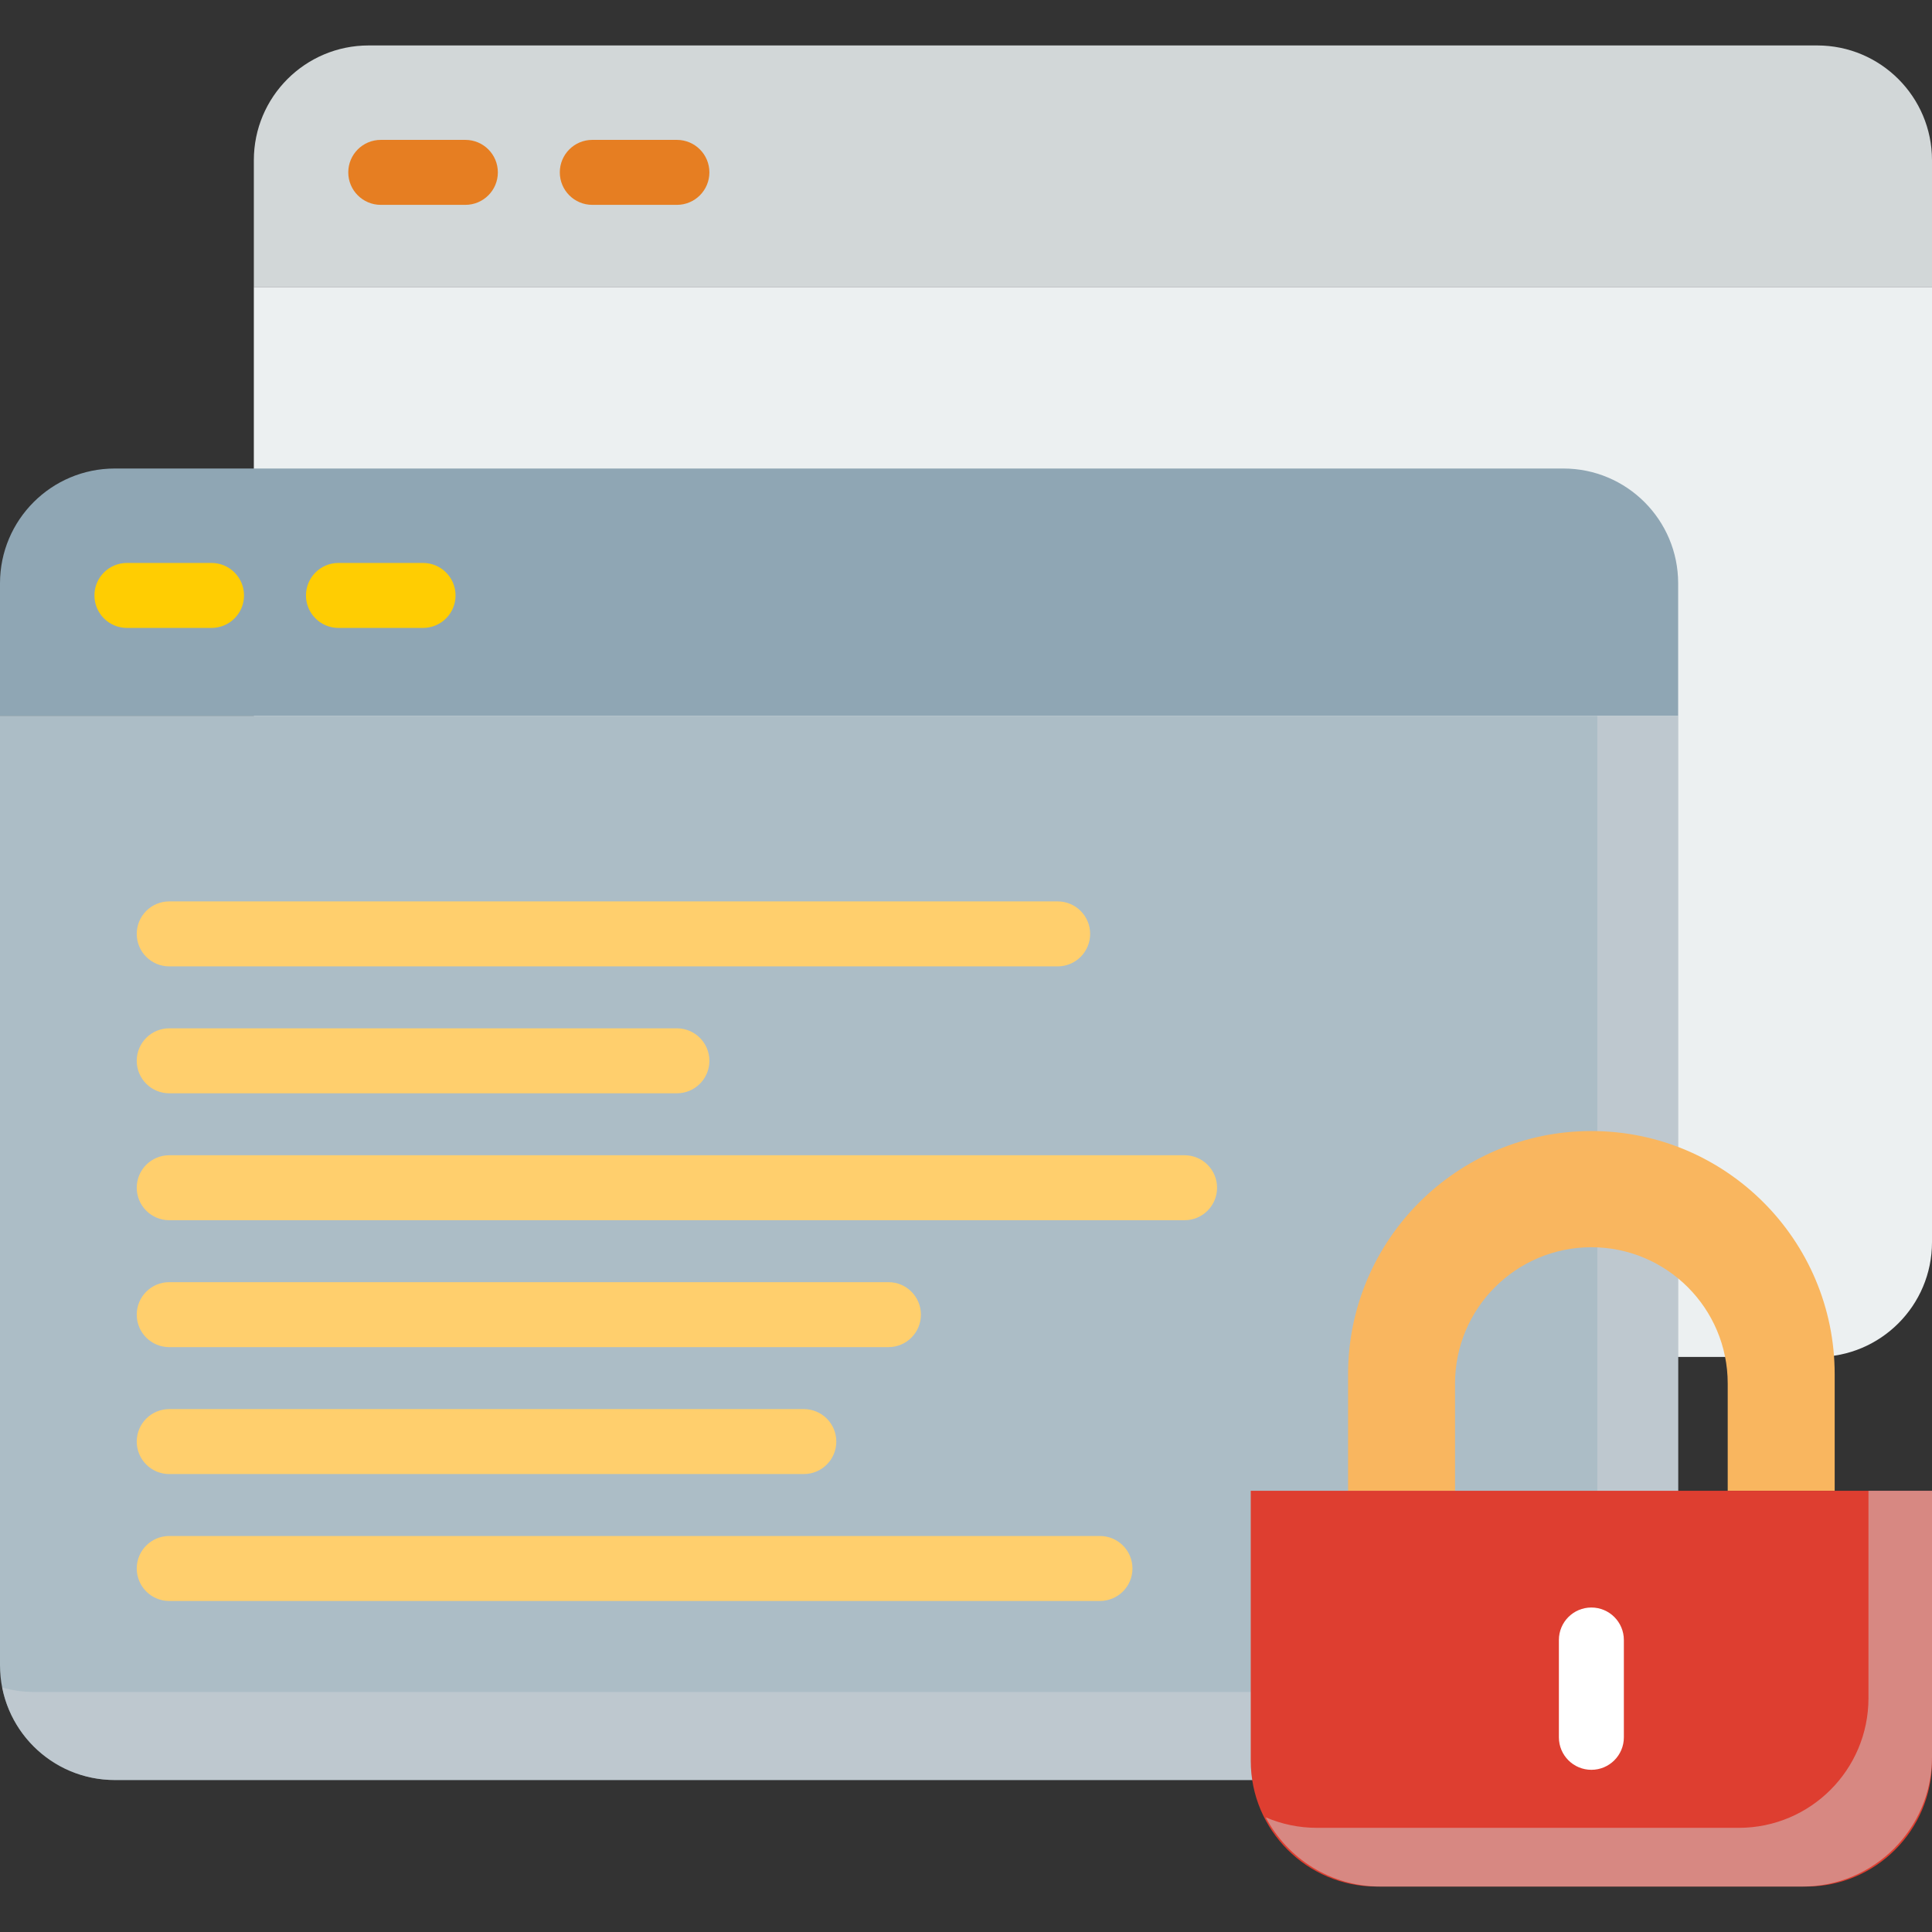
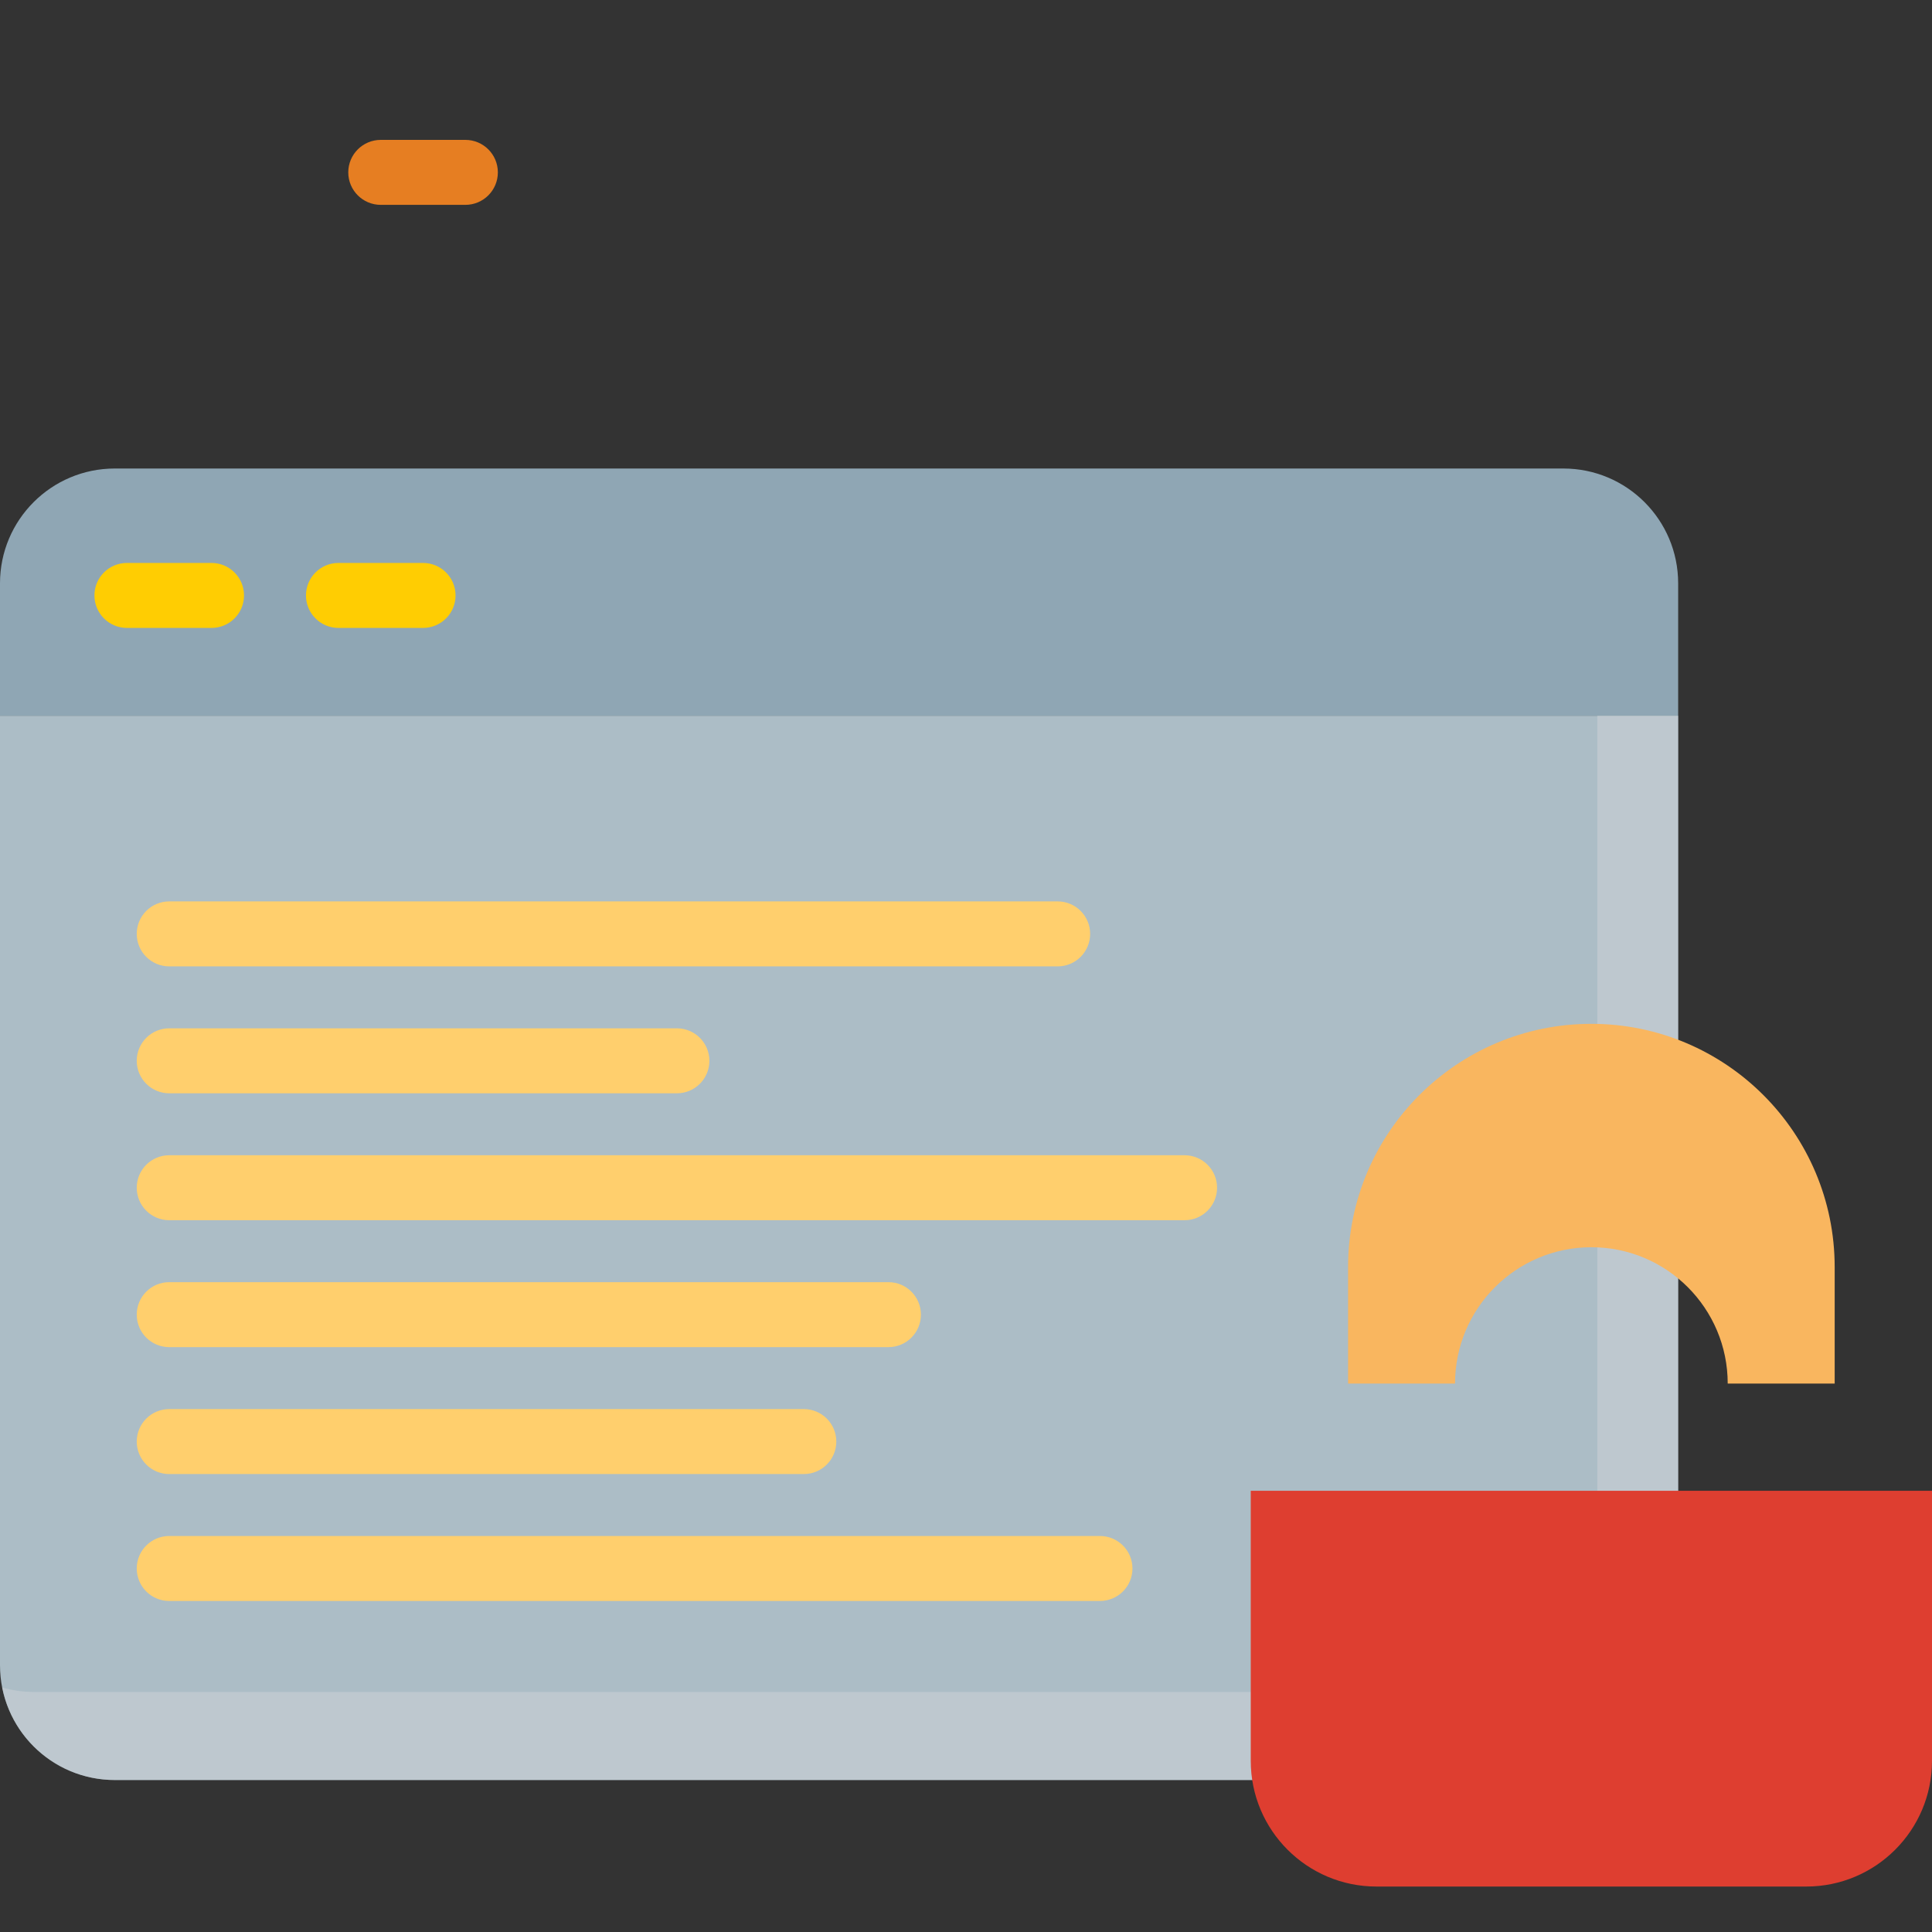
<svg xmlns="http://www.w3.org/2000/svg" height="800px" width="800px" version="1.1" id="Capa_1" viewBox="0 0 460 460" xml:space="preserve">
  <rect x="0" y="0" width="460" height="460" fill="#333333" stroke="none" />
  <g id="XMLID_1446_">
    <g id="XMLID_1856_">
-       <path id="XMLID_2422_" style="fill:#ECF0F1;" d="M60.438,68.311v227.442c0,15.095,12.237,27.332,27.332,27.332h344.898    c15.095,0,27.332-12.237,27.332-27.332V68.311H60.438z" />
-     </g>
+       </g>
    <g id="XMLID_1859_">
-       <path id="XMLID_2421_" style="fill:#D2D7D8;" d="M460,38.153c0-15.095-12.237-27.332-27.332-27.332H87.77    c-15.095,0-27.332,12.237-27.332,27.332v30.157H460V38.153z" />
-     </g>
+       </g>
    <g id="XMLID_338_">
      <path id="XMLID_3031_" style="fill:#E67E22;" d="M110.803,48.776H90.657c-4.272,0-7.735-3.463-7.735-7.735    s3.463-7.735,7.735-7.735h20.146c4.272,0,7.735,3.463,7.735,7.735S115.075,48.776,110.803,48.776z" />
    </g>
    <g id="XMLID_337_">
-       <path id="XMLID_3030_" style="fill:#E67E22;" d="M161.168,48.776h-20.146c-4.272,0-7.735-3.463-7.735-7.735    s3.463-7.735,7.735-7.735h20.146c4.272,0,7.735,3.463,7.735,7.735S165.44,48.776,161.168,48.776z" />
-     </g>
+       </g>
    <g id="XMLID_1857_">
      <path id="XMLID_2420_" style="fill:#8FA6B4;" d="M399.562,138.883c0-15.095-12.237-27.332-27.332-27.332H27.332    C12.237,111.551,0,123.788,0,138.883v31.53h399.562V138.883z" />
    </g>
    <g id="XMLID_1858_">
      <path id="XMLID_2419_" style="fill:#ACBDC6;" d="M0,170.413v226.069c0,15.095,12.237,27.332,27.332,27.332H372.23    c15.095,0,27.332-12.237,27.332-27.332V170.413H0z" />
    </g>
    <path id="XMLID_1945_" style="opacity:0.49;fill:#D0D5D9;" d="M380.309,170.413v205.106c0,15.095-12.237,27.332-27.332,27.332   H8.079c-2.624,0-5.159-0.377-7.561-1.068c2.469,12.557,13.533,22.031,26.814,22.031H372.23c15.095,0,27.332-12.237,27.332-27.332   V170.413H380.309z" />
    <g id="XMLID_222_">
      <path id="XMLID_3029_" style="fill:#FFCD02;" d="M50.365,149.506H30.219c-4.272,0-7.735-3.463-7.735-7.735    s3.463-7.735,7.735-7.735h20.146c4.272,0,7.735,3.463,7.735,7.735S54.637,149.506,50.365,149.506z" />
    </g>
    <g id="XMLID_238_">
      <path id="XMLID_3028_" style="fill:#FFCD02;" d="M100.73,149.506H80.584c-4.272,0-7.735-3.463-7.735-7.735    s3.463-7.735,7.735-7.735h20.146c4.272,0,7.735,3.463,7.735,7.735S105.002,149.506,100.73,149.506z" />
    </g>
    <g id="XMLID_237_">
      <path id="XMLID_3027_" style="fill:#FFCF6D;" d="M251.825,230.09H40.292c-4.272,0-7.735-3.463-7.735-7.735    s3.463-7.735,7.735-7.735h211.533c4.272,0,7.735,3.463,7.735,7.735S256.097,230.09,251.825,230.09z" />
    </g>
    <g id="XMLID_311_">
      <path id="XMLID_3026_" style="fill:#FFCF6D;" d="M282.044,290.528H40.292c-4.272,0-7.735-3.463-7.735-7.735    c0-4.272,3.463-7.735,7.735-7.735h241.752c4.272,0,7.735,3.463,7.735,7.735C289.779,287.065,286.316,290.528,282.044,290.528z" />
    </g>
    <g id="XMLID_334_">
      <path id="XMLID_3025_" style="fill:#FFCF6D;" d="M261.898,381.185H40.292c-4.272,0-7.735-3.463-7.735-7.735    c0-4.272,3.463-7.735,7.735-7.735h221.606c4.272,0,7.735,3.463,7.735,7.735C269.633,377.721,266.17,381.185,261.898,381.185z" />
    </g>
    <g id="XMLID_309_">
      <path id="XMLID_3024_" style="fill:#FFCF6D;" d="M161.168,260.309H40.292c-4.272,0-7.735-3.463-7.735-7.735    s3.463-7.735,7.735-7.735h120.876c4.272,0,7.735,3.463,7.735,7.735S165.44,260.309,161.168,260.309z" />
    </g>
    <g id="XMLID_312_">
      <path id="XMLID_3023_" style="fill:#FFCF6D;" d="M211.533,320.747H40.292c-4.272,0-7.735-3.463-7.735-7.735    c0-4.272,3.463-7.735,7.735-7.735h171.241c4.272,0,7.735,3.463,7.735,7.735C219.268,317.284,215.805,320.747,211.533,320.747z" />
    </g>
    <g id="XMLID_333_">
      <path id="XMLID_3022_" style="fill:#FFCF6D;" d="M191.387,350.966H40.292c-4.272,0-7.735-3.463-7.735-7.735    c0-4.272,3.463-7.735,7.735-7.735h151.095c4.272,0,7.735,3.463,7.735,7.735C199.122,347.502,195.659,350.966,191.387,350.966z" />
    </g>
    <g id="XMLID_451_">
-       <path id="XMLID_2654_" style="fill:#F9B65F;" d="M411.36,354.947v-25.524c0-17.928-14.533-32.461-32.461-32.461    s-32.461,14.533-32.461,32.461v25.524H320.97v-27.723c0-31.993,25.936-57.929,57.929-57.929s57.929,25.936,57.929,57.929v27.723    H411.36z" />
+       <path id="XMLID_2654_" style="fill:#F9B65F;" d="M411.36,354.947v-25.524c0-17.928-14.533-32.461-32.461-32.461    s-32.461,14.533-32.461,32.461H320.97v-27.723c0-31.993,25.936-57.929,57.929-57.929s57.929,25.936,57.929,57.929v27.723    H411.36z" />
    </g>
    <g id="XMLID_450_">
      <path id="XMLID_2418_" style="fill:#DE3E30;" d="M430.063,449.178H327.735c-16.534,0-29.937-13.403-29.937-29.937v-64.295H460    v64.295C460,435.775,446.597,449.178,430.063,449.178z" />
    </g>
-     <path id="XMLID_2625_" style="opacity:0.49;fill:#D0D5D9;" d="M444.873,354.947v49.376c0,17.052-13.824,30.876-30.876,30.876   H313.548c-4.329,0-8.449-0.895-12.189-2.503c5.175,9.8,15.462,16.483,27.316,16.483h100.449c17.053,0,30.876-13.824,30.876-30.876   v-63.355H444.873z" />
    <g id="XMLID_449_">
-       <path id="XMLID_3021_" style="fill:#FFFFFF;" d="M378.899,421.384c-4.272,0-7.735-3.463-7.735-7.735v-23.172    c0-4.272,3.463-7.735,7.735-7.735c4.272,0,7.735,3.463,7.735,7.735v23.172C386.635,417.921,383.171,421.384,378.899,421.384z" />
-     </g>
+       </g>
  </g>
</svg>